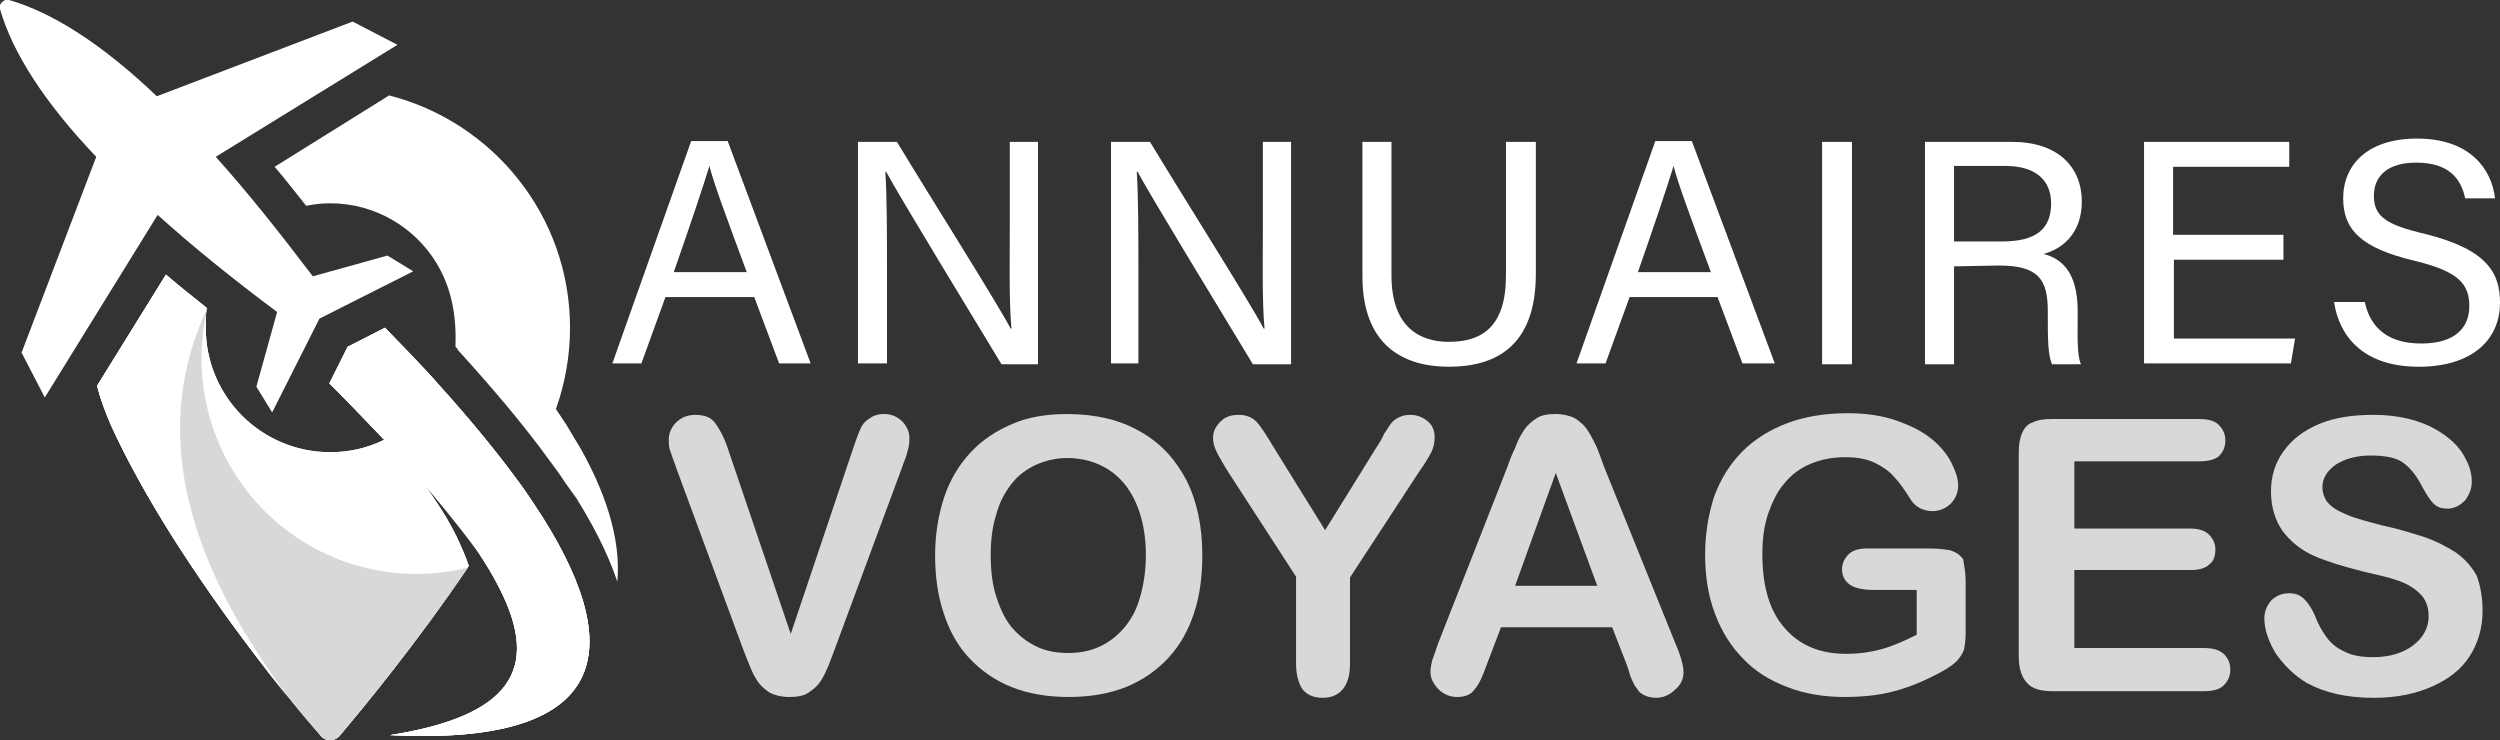
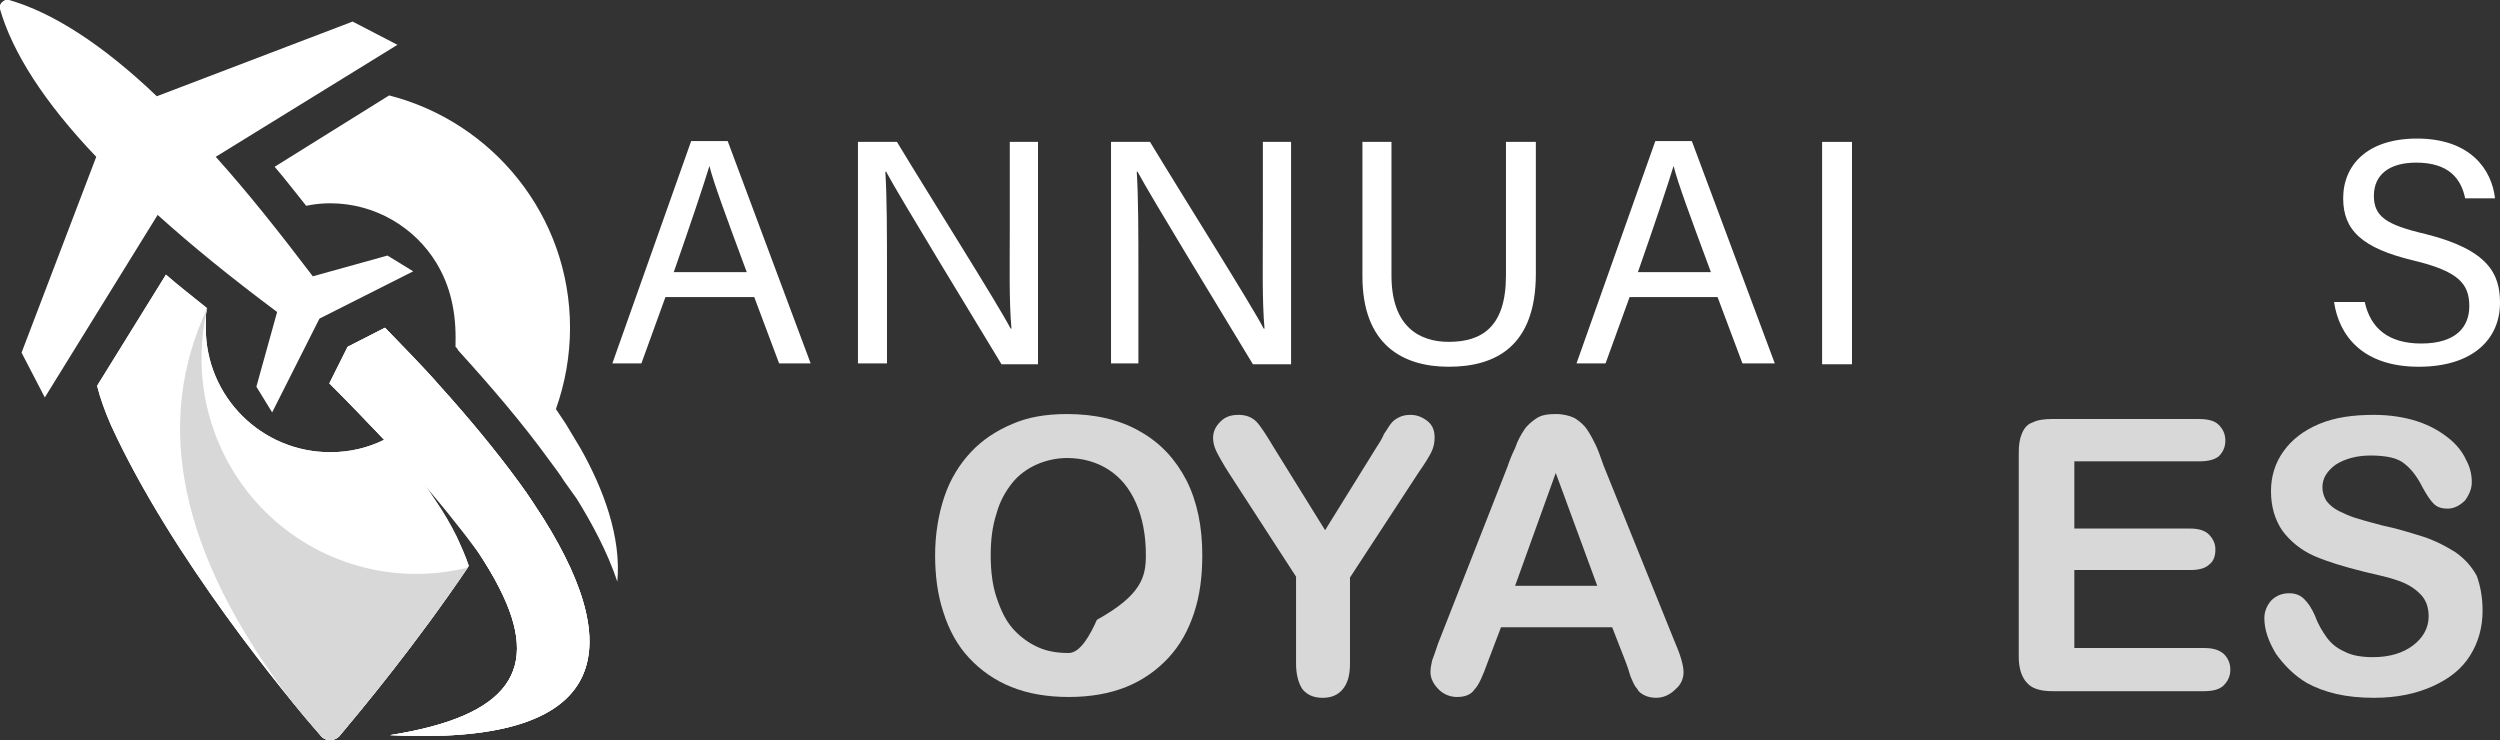
<svg xmlns="http://www.w3.org/2000/svg" xmlns:xlink="http://www.w3.org/1999/xlink" version="1.1" id="Layer_1" x="0px" y="0px" width="301.3px" height="89.2px" viewBox="0 0 301.3 89.2" style="enable-background:new 0 0 301.3 89.2;" xml:space="preserve">
  <rect x="0" y="0" width="301.3" height="89.2" fill="#333333" stroke="none" />
  <style type="text/css">
	.st0{fill:#FFFFFF;}
	.st1{fill:#D8D8D8;}
	.st2{clip-path:url(#SVGID_4_);fill:#FFFFFF;}
	.st3{fill-rule:evenodd;clip-rule:evenodd;fill:#FFFFFF;}
	.st4{fill-rule:evenodd;clip-rule:evenodd;fill:#D8D8D8;}
</style>
  <g>
    <path class="st0" d="M80.2,35.8l-2.9,8h-3.5L83.3,17h4.4l10,26.8h-3.8l-3-8H80.2z M90,32.8c-2.6-7-4-10.8-4.5-12.8l0,0   c-0.7,2.3-2.2,6.8-4.3,12.8H90z" />
    <path class="st0" d="M103.4,43.9V17.1h4.7c3.8,6.3,12.2,19.6,13.7,22.5h0.1c-0.3-3.4-0.2-7.7-0.2-12V17.1h3.4v26.8h-4.4   c-3.5-5.8-12.3-20.2-13.9-23.2h-0.1c0.2,3.1,0.2,7.6,0.2,12.4v10.7h-3.5V43.9z" />
    <path class="st0" d="M133.9,43.9V17.1h4.7c3.8,6.3,12.2,19.6,13.7,22.5h0.1c-0.3-3.4-0.2-7.7-0.2-12V17.1h3.4v26.8H151   c-3.5-5.8-12.3-20.2-13.9-23.2H137c0.2,3.1,0.2,7.6,0.2,12.4v10.7h-3.3V43.9z" />
    <path class="st0" d="M167.7,17.1v16.1c0,6.3,3.5,8,6.9,8c4,0,6.9-1.8,6.9-8V17.1h3.6V33c0,8.7-4.8,11.2-10.5,11.2   c-5.6,0-10.4-2.7-10.4-10.9V17.1H167.7z" />
    <path class="st0" d="M196.4,35.8l-2.9,8H190l9.5-26.8h4.4l10,26.8H210l-3-8H196.4z M206.2,32.8c-2.6-7-4-10.8-4.5-12.8l0,0   c-0.7,2.3-2.2,6.8-4.3,12.8H206.2z" />
    <path class="st0" d="M223.2,17.1v26.8h-3.6V17.1H223.2z" />
-     <path class="st0" d="M235.5,32.1v11.8H232V17.1h10.5c5.5,0,8.4,3,8.4,7.2c0,3.5-2,5.6-4.6,6.3c2.2,0.6,4.1,2.2,4.1,6.9v1.1   c0,1.8-0.1,4.2,0.4,5.3h-3.5c-0.5-1.2-0.5-3.2-0.5-5.8v-0.6c0-3.8-1.1-5.5-5.9-5.5L235.5,32.1L235.5,32.1z M235.5,29.1h5.8   c4.1,0,5.9-1.5,5.9-4.6c0-2.8-1.9-4.5-5.5-4.5h-6.2V29.1z" />
-     <path class="st0" d="M275.3,31.3H262v9.5h14.6l-0.5,3h-17.7V17.1h17.5v3h-14v8.2h13.3v3H275.3z" />
    <path class="st0" d="M285,36.4c0.7,3.2,2.9,5,6.8,5c4.2,0,5.8-2,5.8-4.5c0-2.7-1.3-4.2-6.7-5.5c-6.3-1.5-8.5-3.7-8.5-7.5   c0-4,2.9-7.2,8.9-7.2c6.4,0,9,3.7,9.4,7.2h-3.6c-0.5-2.4-2-4.3-5.9-4.3c-3.3,0-5.1,1.5-5.1,4s1.5,3.5,6.2,4.6c7.6,1.9,9,4.8,9,8.3   c0,4.3-3.2,7.7-9.8,7.7c-6.7,0-9.6-3.7-10.2-7.8C281.3,36.4,285,36.4,285,36.4z" />
-     <path class="st1" d="M87.8,54.3l7.5,22.1l7.5-22.3c0.4-1.2,0.7-2,0.9-2.4c0.2-0.5,0.5-0.9,1-1.2c0.5-0.4,1.1-0.6,1.8-0.6   c0.6,0,1.1,0.1,1.6,0.4c0.5,0.3,0.9,0.7,1.1,1.1c0.3,0.5,0.4,0.9,0.4,1.4c0,0.3,0,0.7-0.1,1.1c-0.1,0.4-0.2,0.8-0.3,1.1   c-0.1,0.4-0.3,0.7-0.4,1.1l-8,21.6c-0.3,0.8-0.6,1.6-0.9,2.4c-0.3,0.7-0.6,1.4-1,2s-0.9,1-1.5,1.4S96,84,95.1,84s-1.7-0.2-2.3-0.5   c-0.6-0.4-1.1-0.8-1.5-1.4s-0.7-1.2-1-2c-0.3-0.7-0.6-1.5-0.9-2.3l-7.9-21.4c-0.1-0.4-0.3-0.8-0.4-1.1c-0.1-0.4-0.3-0.8-0.4-1.2   s-0.1-0.8-0.1-1.1c0-0.8,0.3-1.5,0.9-2.1s1.4-0.9,2.3-0.9c1.1,0,1.9,0.3,2.4,1S87.3,52.7,87.8,54.3z" />
-     <path class="st1" d="M128.6,49.9c3.4,0,6.4,0.7,8.8,2.1c2.5,1.4,4.3,3.4,5.6,5.9c1.3,2.6,1.9,5.6,1.9,9c0,2.6-0.3,4.9-1,7   s-1.7,3.9-3.1,5.4c-1.4,1.5-3.1,2.7-5.1,3.5s-4.3,1.2-6.9,1.2c-2.6,0-4.9-0.4-6.9-1.2s-3.7-2-5.1-3.5s-2.4-3.3-3.1-5.5   c-0.7-2.1-1-4.4-1-6.9s0.4-4.9,1.1-7s1.8-3.9,3.2-5.4c1.4-1.5,3.1-2.6,5-3.4C123.8,50.3,126,49.9,128.6,49.9z M138.1,66.9   c0-2.4-0.4-4.5-1.2-6.3s-1.9-3.1-3.3-4c-1.4-0.9-3.1-1.4-5-1.4c-1.3,0-2.6,0.3-3.7,0.8s-2.1,1.2-2.9,2.2s-1.5,2.2-1.9,3.7   c-0.5,1.5-0.7,3.2-0.7,5c0,1.9,0.2,3.6,0.7,5.1s1.1,2.8,2,3.8s1.9,1.7,3,2.2s2.3,0.7,3.7,0.7c1.7,0,3.3-0.4,4.7-1.3s2.6-2.2,3.4-4   C137.6,71.7,138.1,69.5,138.1,66.9z" />
+     <path class="st1" d="M128.6,49.9c3.4,0,6.4,0.7,8.8,2.1c2.5,1.4,4.3,3.4,5.6,5.9c1.3,2.6,1.9,5.6,1.9,9c0,2.6-0.3,4.9-1,7   s-1.7,3.9-3.1,5.4c-1.4,1.5-3.1,2.7-5.1,3.5s-4.3,1.2-6.9,1.2c-2.6,0-4.9-0.4-6.9-1.2s-3.7-2-5.1-3.5s-2.4-3.3-3.1-5.5   c-0.7-2.1-1-4.4-1-6.9s0.4-4.9,1.1-7s1.8-3.9,3.2-5.4c1.4-1.5,3.1-2.6,5-3.4C123.8,50.3,126,49.9,128.6,49.9z M138.1,66.9   c0-2.4-0.4-4.5-1.2-6.3s-1.9-3.1-3.3-4c-1.4-0.9-3.1-1.4-5-1.4c-1.3,0-2.6,0.3-3.7,0.8s-2.1,1.2-2.9,2.2s-1.5,2.2-1.9,3.7   c-0.5,1.5-0.7,3.2-0.7,5c0,1.9,0.2,3.6,0.7,5.1s1.1,2.8,2,3.8s1.9,1.7,3,2.2s2.3,0.7,3.7,0.7s2.6-2.2,3.4-4   C137.6,71.7,138.1,69.5,138.1,66.9z" />
    <path class="st1" d="M156.2,80V69.5L148.1,57c-0.7-1.1-1.2-2-1.5-2.6s-0.4-1.2-0.4-1.6c0-0.8,0.3-1.4,0.9-2   c0.6-0.6,1.3-0.8,2.2-0.8s1.6,0.3,2.1,0.8s1.2,1.6,2.1,3.1l6.2,10l6.2-10c0.4-0.6,0.7-1.1,0.9-1.6c0.3-0.4,0.5-0.8,0.8-1.2   s0.6-0.6,1-0.8s0.8-0.3,1.4-0.3c0.8,0,1.5,0.3,2.1,0.8s0.8,1.2,0.8,1.9c0,0.6-0.1,1.2-0.4,1.8c-0.3,0.6-0.8,1.4-1.5,2.4l-8.3,12.7   V80c0,1.4-0.3,2.4-0.9,3.1c-0.6,0.7-1.4,1-2.4,1s-1.8-0.3-2.4-1C156.5,82.4,156.2,81.3,156.2,80z" />
    <path class="st1" d="M195.9,79.7l-1.6-4.1h-13.4l-1.6,4.2c-0.6,1.7-1.1,2.8-1.6,3.3c-0.4,0.6-1.1,0.9-2.1,0.9   c-0.8,0-1.6-0.3-2.2-0.9c-0.6-0.6-1-1.3-1-2.1c0-0.5,0.1-0.9,0.2-1.4c0.2-0.5,0.4-1.1,0.7-2l8.4-21.4c0.2-0.6,0.5-1.4,0.9-2.2   c0.3-0.9,0.7-1.6,1.1-2.2c0.4-0.6,0.9-1,1.5-1.4s1.4-0.5,2.3-0.5c0.9,0,1.7,0.2,2.3,0.5c0.6,0.4,1.1,0.8,1.5,1.4   c0.4,0.6,0.7,1.2,1,1.8s0.6,1.5,1,2.6l8.6,21.3c0.7,1.6,1,2.8,1,3.5c0,0.8-0.3,1.5-1,2.1c-0.6,0.6-1.4,1-2.3,1   c-0.5,0-1-0.1-1.4-0.3c-0.4-0.2-0.7-0.4-0.9-0.8c-0.3-0.3-0.5-0.8-0.8-1.5C196.3,80.8,196.1,80.2,195.9,79.7z M182.6,70.6h9.9   l-5-13.6L182.6,70.6z" />
-     <path class="st1" d="M236.9,70v6.3c0,0.8-0.1,1.5-0.2,2c-0.2,0.5-0.5,1-0.9,1.4s-1,0.8-1.7,1.2c-2,1.1-3.9,1.9-5.8,2.4   c-1.8,0.5-3.9,0.7-6,0.7c-2.5,0-4.9-0.4-6.9-1.2c-2.1-0.8-3.9-1.9-5.3-3.4c-1.5-1.5-2.6-3.3-3.4-5.4c-0.8-2.1-1.2-4.5-1.2-7.1   s0.4-4.9,1.1-7.1c0.8-2.1,1.9-3.9,3.4-5.4s3.3-2.6,5.4-3.4c2.1-0.8,4.6-1.2,7.3-1.2c2.2,0,4.2,0.3,5.9,0.9c1.7,0.6,3.1,1.3,4.2,2.2   c1.1,0.9,1.9,1.9,2.4,2.9s0.8,1.9,0.8,2.7s-0.3,1.6-0.9,2.2c-0.6,0.6-1.4,0.9-2.2,0.9c-0.5,0-0.9-0.1-1.4-0.3   c-0.4-0.2-0.8-0.5-1.1-0.9c-0.8-1.3-1.5-2.3-2.1-2.9c-0.6-0.7-1.3-1.2-2.3-1.7s-2.2-0.7-3.7-0.7s-2.9,0.3-4.1,0.8   c-1.2,0.5-2.3,1.3-3.1,2.3c-0.9,1-1.5,2.3-2,3.7c-0.5,1.5-0.7,3.1-0.7,4.9c0,3.9,0.9,6.9,2.7,8.9c1.8,2.1,4.3,3.1,7.4,3.1   c1.5,0,3-0.2,4.4-0.6s2.7-1,4.1-1.7v-5.4h-5.2c-1.2,0-2.2-0.2-2.8-0.6s-1-1-1-1.9c0-0.7,0.3-1.3,0.8-1.8s1.3-0.7,2.2-0.7h7.6   c0.9,0,1.7,0.1,2.4,0.2c0.6,0.2,1.2,0.5,1.6,1.1C236.7,68.1,236.9,68.9,236.9,70z" />
    <path class="st1" d="M265.1,55.6H250v8.1h13.9c1,0,1.8,0.2,2.3,0.7c0.5,0.5,0.8,1.1,0.8,1.8c0,0.8-0.2,1.4-0.7,1.8   c-0.5,0.5-1.3,0.7-2.3,0.7h-14v9.4h15.6c1.1,0,1.8,0.2,2.4,0.7c0.5,0.5,0.8,1.1,0.8,1.9s-0.3,1.4-0.8,1.9s-1.3,0.7-2.4,0.7h-18.2   c-1.5,0-2.5-0.3-3.1-1c-0.6-0.6-1-1.7-1-3.1V54.6c0-1,0.1-1.7,0.4-2.4s0.7-1.1,1.3-1.3c0.6-0.3,1.4-0.4,2.3-0.4H265   c1.1,0,1.9,0.2,2.4,0.7s0.8,1.1,0.8,1.9c0,0.8-0.3,1.4-0.8,1.9C266.9,55.4,266.1,55.6,265.1,55.6z" />
    <path class="st1" d="M299.2,73.6c0,2-0.5,3.8-1.5,5.4s-2.5,2.8-4.5,3.7c-2,0.9-4.3,1.4-7.1,1.4c-3.3,0-5.9-0.6-8.1-1.8   c-1.5-0.9-2.7-2.1-3.7-3.5c-0.9-1.5-1.4-2.9-1.4-4.3c0-0.8,0.3-1.5,0.8-2.1c0.6-0.6,1.3-0.9,2.2-0.9c0.7,0,1.3,0.2,1.8,0.7   s0.9,1.1,1.3,2c0.4,1.1,0.9,1.9,1.4,2.6s1.2,1.3,2.1,1.7c0.9,0.5,2.1,0.7,3.5,0.7c2,0,3.6-0.5,4.8-1.4c1.2-0.9,1.9-2.1,1.9-3.5   c0-1.1-0.3-2-1-2.7s-1.5-1.2-2.6-1.6s-2.5-0.7-4.2-1.1c-2.4-0.6-4.4-1.2-6-1.9c-1.6-0.7-2.9-1.8-3.8-3c-0.9-1.3-1.4-2.9-1.4-4.8   c0-1.8,0.5-3.4,1.5-4.8c1-1.4,2.4-2.5,4.3-3.3s4.1-1.1,6.6-1.1c2,0,3.8,0.3,5.3,0.8s2.7,1.2,3.7,2s1.7,1.7,2.1,2.6   c0.5,0.9,0.7,1.8,0.7,2.7c0,0.8-0.3,1.5-0.8,2.2c-0.6,0.6-1.3,1-2.1,1c-0.8,0-1.3-0.2-1.7-0.6c-0.4-0.4-0.8-1-1.3-1.9   c-0.6-1.2-1.3-2.2-2.2-2.9c-0.8-0.7-2.2-1-4.1-1c-1.7,0-3.1,0.4-4.2,1.1c-1.1,0.8-1.6,1.7-1.6,2.7c0,0.7,0.2,1.2,0.5,1.7   c0.4,0.5,0.9,0.9,1.5,1.2s1.3,0.6,1.9,0.8s1.7,0.5,3.2,0.9c1.9,0.4,3.5,0.9,5.1,1.4c1.5,0.5,2.8,1.2,3.9,1.9   c1.1,0.8,1.9,1.7,2.5,2.8C298.9,70.5,299.2,71.9,299.2,73.6z" />
  </g>
  <g>
    <g>
      <g>
        <defs>
          <path id="SVGID_1_" d="M18.9,11.6l23.6-9l5.4,2.8L26,18.9c3.7,4.1,7.6,9,11.7,14.4l9-2.5l3.1,1.9l-11.3,5.7l-5.7,11.3l-1.9-3.1      l2.5-9c-5.5-4.1-10.3-8-14.4-11.7l-13.6,22l-2.8-5.4l9-23.6C5.3,12.3,1.5,6.3,0,1.1c-0.1-0.3,0-0.6,0.2-0.8C0.5,0,0.8-0.1,1.1,0      C6.3,1.5,12.3,5.3,18.9,11.6 M52.6,31.7L52.6,31.7c-2.6-4.3-7.4-7.2-12.8-7.2c-1,0-1.9,0.1-2.9,0.3c-1.3-1.6-2.5-3.2-3.8-4.7      l13.8-8.6c12.5,3.2,21.8,14.5,21.8,28c0,3.4-0.6,6.7-1.7,9.8c0.4,0.6,0.8,1.2,1.2,1.8c0.6,1,1.2,2,1.8,3      c2.7,4.8,4.9,10.6,4.4,16c-1.2-3.6-3.1-7.1-4.9-10c-0.5-0.7-1-1.4-1.5-2.1c-0.5-0.8-1.1-1.6-1.7-2.4c-3.4-4.7-7.2-9.1-11.1-13.4      l0,0l0,0l0,0l0,0l0,0l0,0L55.1,42l0,0l0,0l0,0l0,0l0,0l0,0L55,41.9l0,0l0,0l0,0l0,0l-0.1-0.1l0,0l0,0l0,0l0,0l0,0l0,0l0,0l0,0      l0,0c0-0.1,0-0.2,0-0.3l0,0l0,0l0,0l0,0l0,0l0,0l0,0l0,0l0,0l0,0l0,0l0,0l0,0l0,0l0,0v-0.1C55,37.7,54.3,34.5,52.6,31.7z" />
        </defs>
        <use xlink:href="#SVGID_1_" style="overflow:visible;fill:#FFFFFF;" />
        <clipPath id="SVGID_2_">
          <use xlink:href="#SVGID_1_" style="overflow:visible;" />
        </clipPath>
      </g>
    </g>
    <g>
      <g>
        <defs>
          <path id="SVGID_3_" d="M24.8,39.5c0,8.3,6.7,15,15,15c2.3,0,4.5-0.5,6.5-1.5c-2-2.1-4.2-4.4-6.6-6.8l2.2-4.4l4.5-2.3      c2.3,2.4,4.6,4.7,6.6,7c3.7,4.1,6.9,8,9.6,11.7c1.1,1.5,2,2.9,2.9,4.3C75.9,79.1,72.7,89.9,47,88.6c14.5-2.3,18.2-7.9,13.2-17.7      c-0.7-1.4-1.6-2.9-2.6-4.4c-2-3-4.6-6.3-7.8-9.9c1,1.2,1.8,2.4,2.6,3.6l0,0c1.1,1.6,1.9,3,2.6,4.4c0.6,1.3,1.1,2.4,1.5,3.6      C50.1,77.7,43.6,85.5,41,88.6c-0.3,0.4-0.8,0.6-1.2,0.6c-0.5,0-0.9-0.2-1.2-0.6c-4.1-4.7-17.9-21.4-25.2-37.3      c-0.7-1.6-1.3-3.2-1.7-4.8L20,33.1c1.6,1.4,3.3,2.7,4.9,4C24.8,37.9,24.8,38.7,24.8,39.5" />
        </defs>
        <use xlink:href="#SVGID_3_" style="overflow:visible;fill:#FFFFFF;" />
        <clipPath id="SVGID_4_">
          <use xlink:href="#SVGID_3_" style="overflow:visible;" />
        </clipPath>
        <rect x="11.7" y="33.1" class="st2" width="64.1" height="57" />
      </g>
    </g>
-     <path class="st3" d="M13.4,51.3c-0.7-1.6-1.3-3.2-1.7-4.8L20,33.1c1.6,1.4,3.3,2.7,4.9,4c-6.6,14-3.3,29.7,9.9,47.1   C29,76.9,19.1,63.8,13.4,51.3" />
    <path class="st4" d="M34.9,84.2C21.7,66.7,18.4,51.1,25,37.1c-2.1,8.8,0.5,18.1,6.9,24.5s15.7,9,24.5,6.8   C50.1,77.7,43.6,85.5,41,88.6c-0.3,0.4-0.8,0.6-1.2,0.6c-0.5,0-0.9-0.2-1.2-0.6C37.7,87.6,36.4,86.1,34.9,84.2" />
    <path class="st3" d="M49.7,56.8L46.3,53c-2-2.1-4.2-4.4-6.6-6.8l2.2-4.4l4.5-2.3c2.3,2.4,4.6,4.7,6.6,7c3.7,4.1,6.9,8,9.6,11.7   c1.1,1.5,2,2.9,2.9,4.3C75.9,79.1,72.7,89.9,47,88.6c14.5-2.3,18.2-7.9,13.2-17.7c-0.7-1.4-1.6-2.9-2.6-4.4   C55.5,63.7,52.9,60.4,49.7,56.8" />
  </g>
</svg>